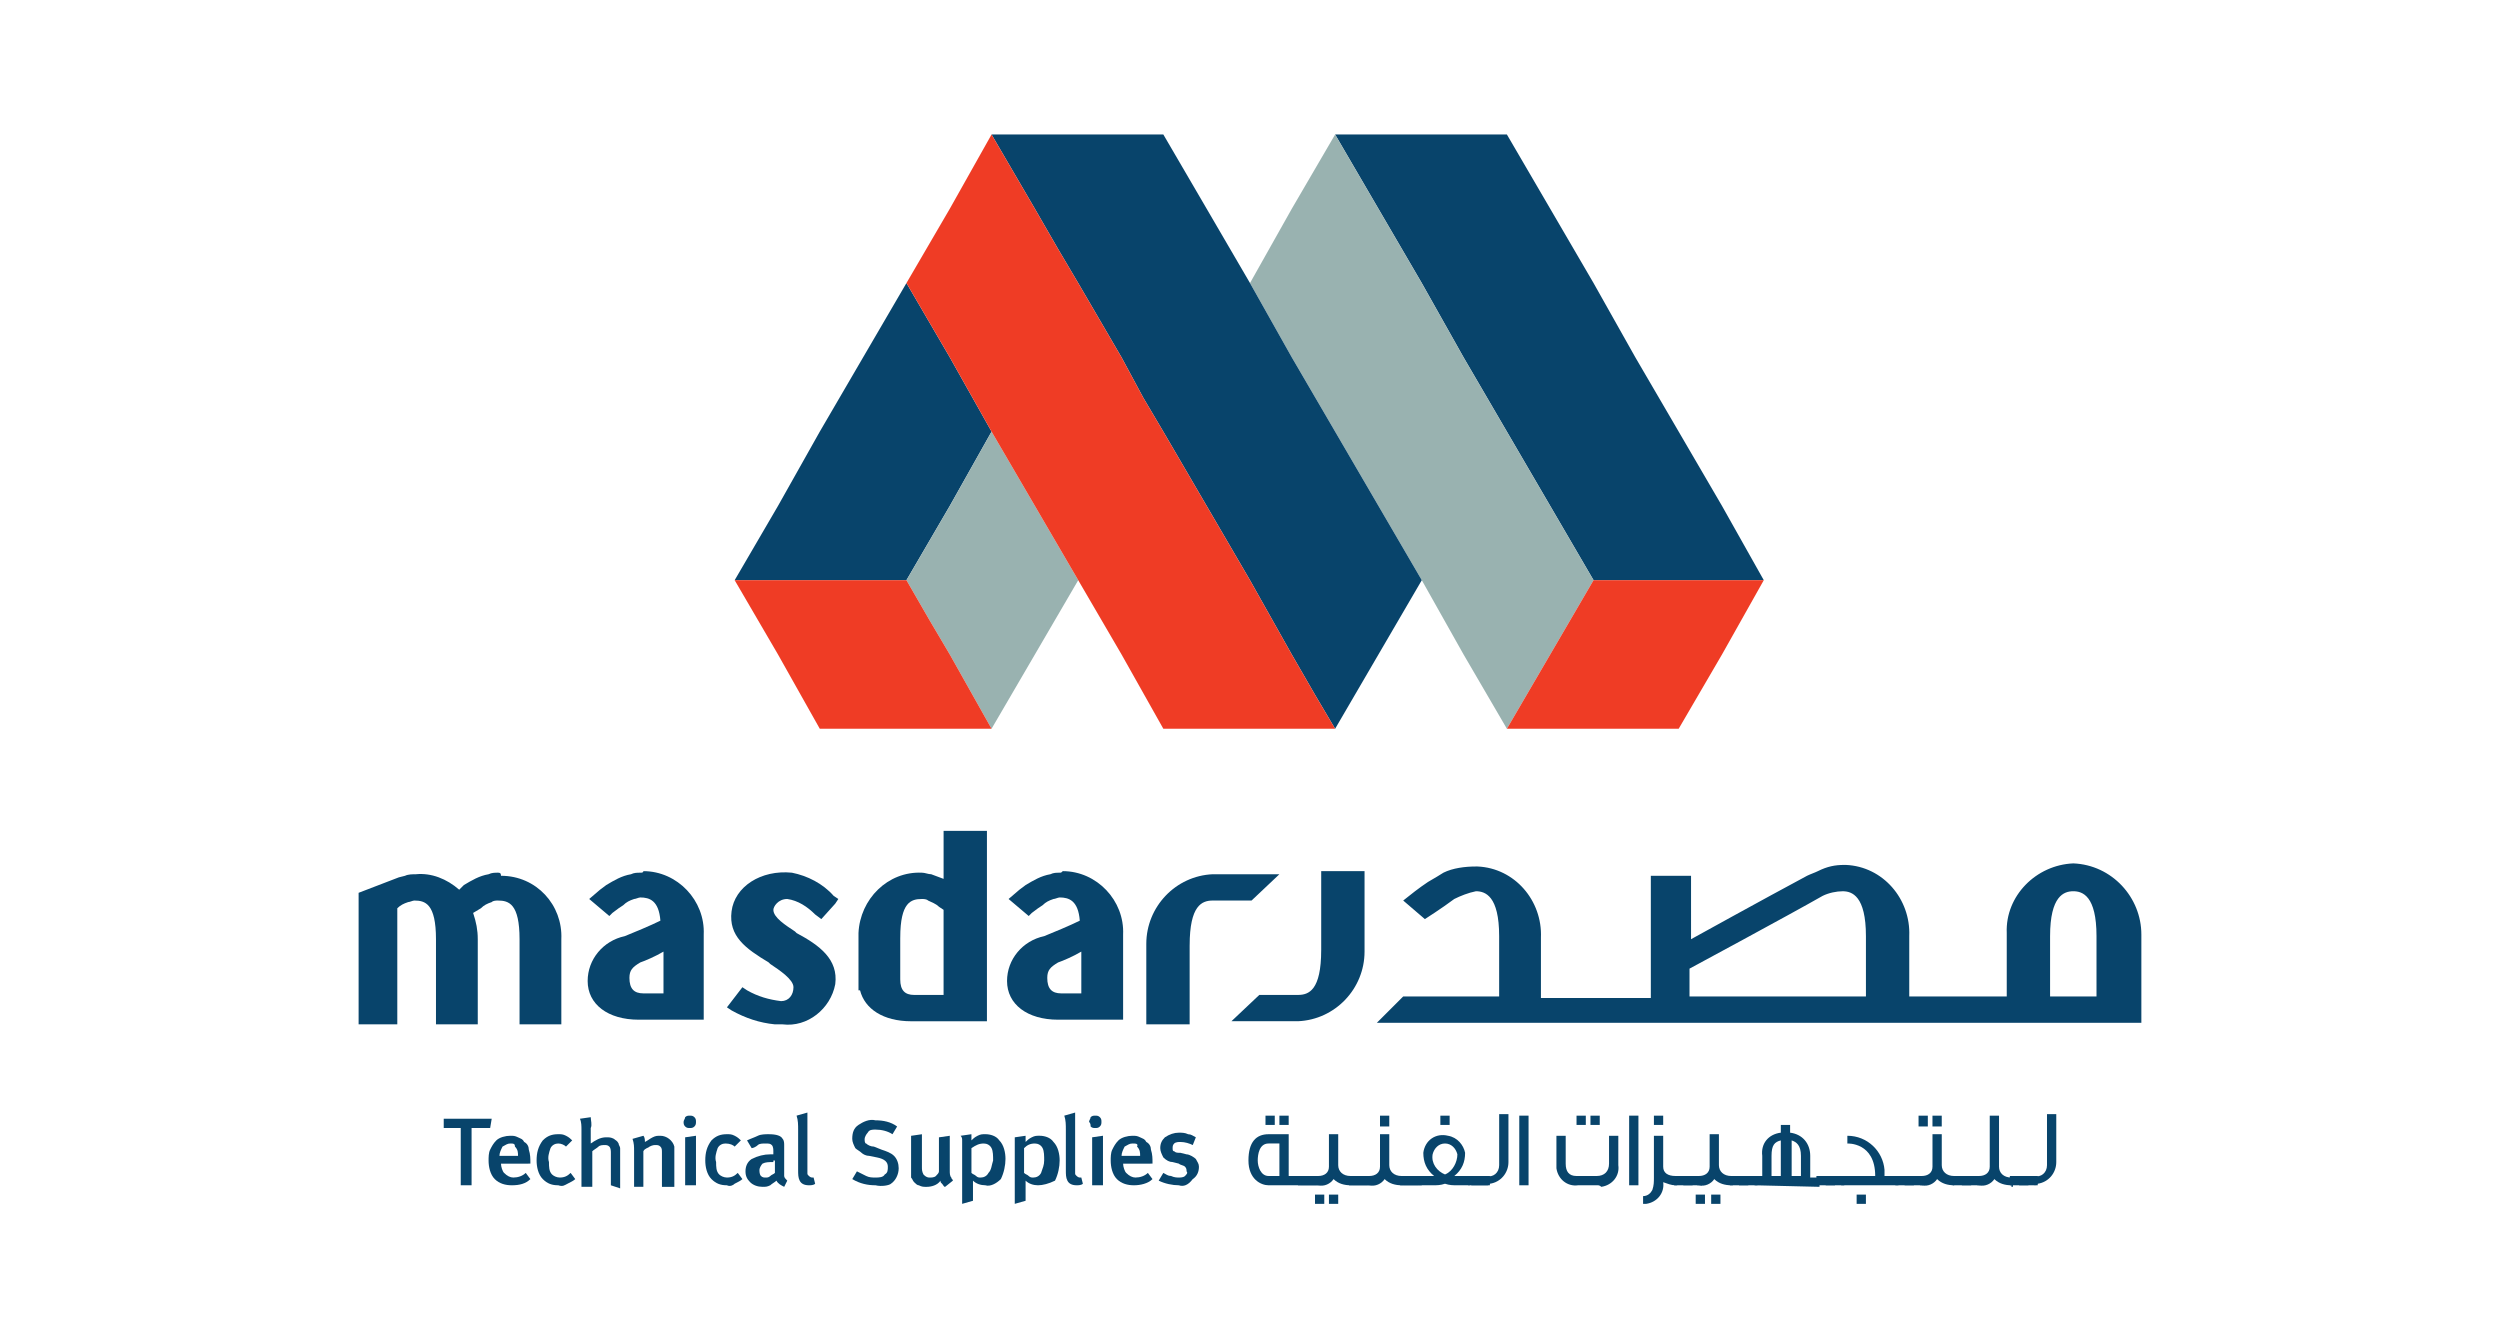
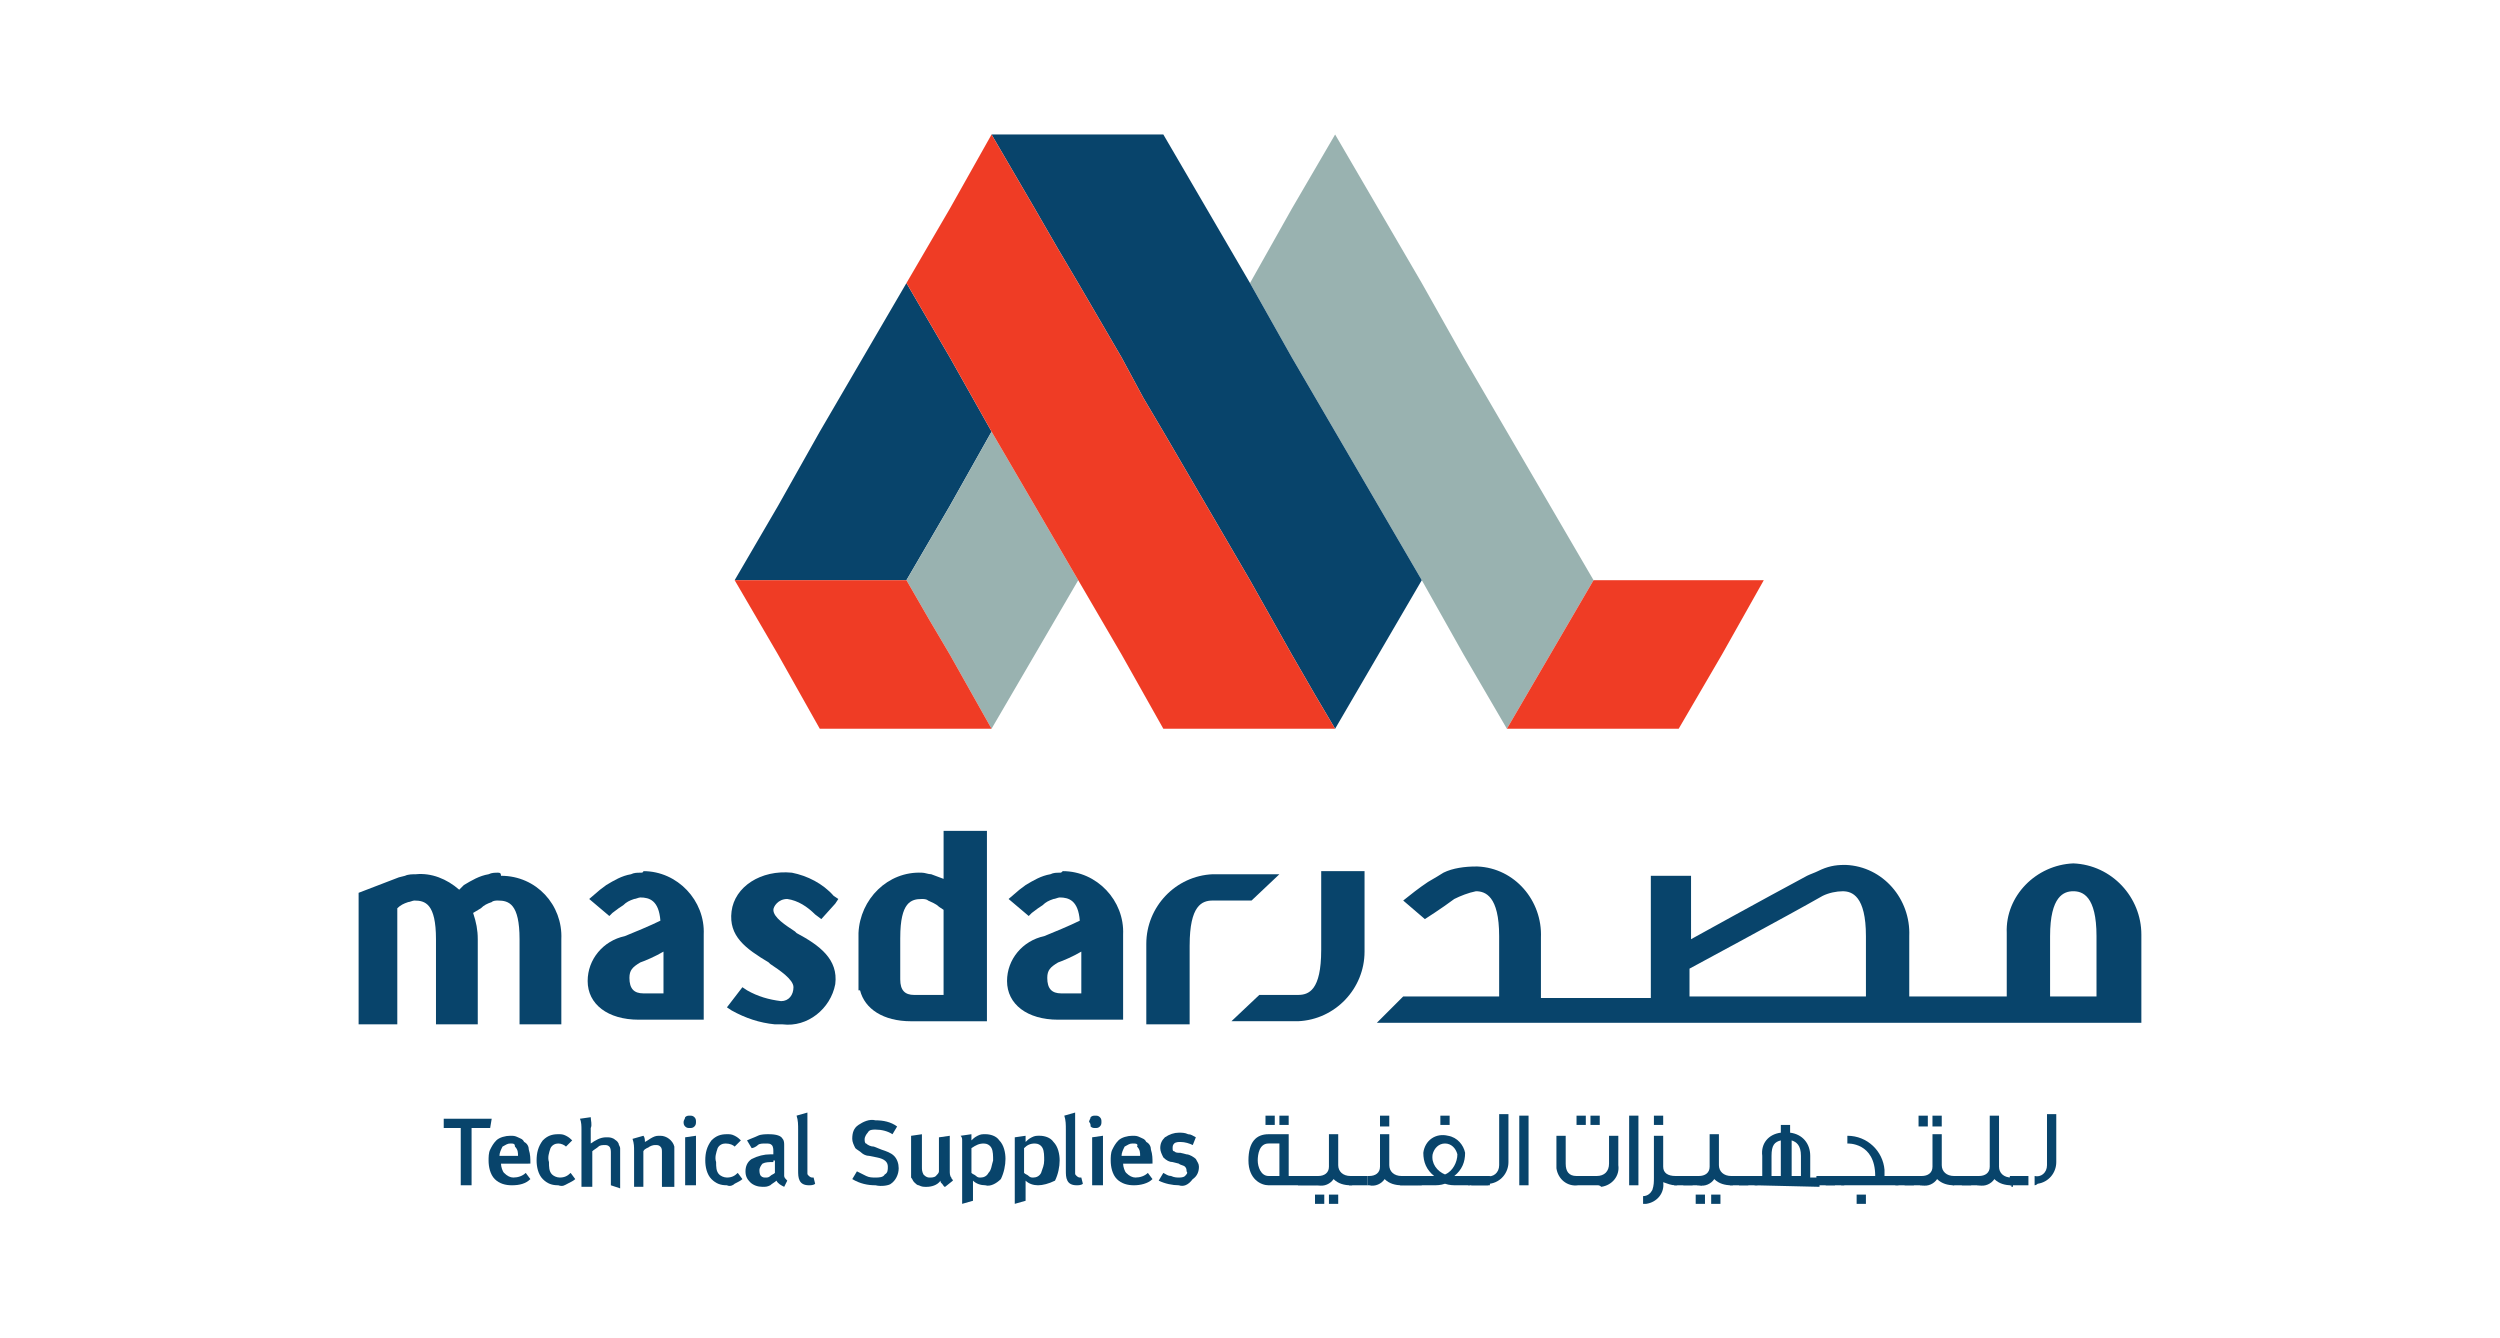
<svg xmlns="http://www.w3.org/2000/svg" version="1.1" id="Layer_1" x="0px" y="0px" viewBox="0 0 1417.32 758.75" style="enable-background:new 0 0 1417.32 758.75;" xml:space="preserve">
  <style type="text/css">
	.st0{fill:#08446B;}
	.st1{fill:#99B2B0;}
	.st2{fill:#EF3C25;}
</style>
  <g>
    <path class="st0" d="M282.27,494.75c-1.75,0-3.51,0-5.26,0.88c-5.26,0.88-9.65,3.51-14.04,6.14l-2.63,2.63   c-7.02-6.14-15.79-9.65-24.57-8.77c-1.75,0-4.39,0-6.14,0.88l-3.51,0.88l0,0l-22.81,8.77v74.57h21.93v-65.8   c1.75-1.75,3.51-2.63,6.14-3.51c0.88,0,2.63-0.88,3.51-0.88c6.14,0,12.28,1.75,12.28,21.93v48.25h23.69v-48.25   c0-5.26-0.88-9.65-2.63-14.91l4.39-2.63c1.75-1.75,3.51-2.63,6.14-3.51c0.88-0.88,2.63-0.88,3.51-0.88   c6.14,0,12.28,1.75,12.28,21.93v48.25h23.69v-48.25c0.88-19.3-14.04-35.97-34.22-35.97C284.02,494.75,283.15,494.75,282.27,494.75" />
    <path class="st0" d="M362.99,494.75c-1.75,0-3.51,0-5.26,0.88c-5.26,0.88-9.65,3.51-14.04,6.14l-3.51,2.63l-6.14,5.26l11.41,9.65   l1.75-1.75l3.51-2.63l2.63-1.75c1.75-1.75,3.51-2.63,6.14-3.51c0.88,0,2.63-0.88,3.51-0.88c5.26,0,10.53,1.75,11.41,13.16   c-5.26,2.63-15.79,7.02-20.18,8.77c-12.28,2.63-21.06,13.16-21.06,25.44c0,13.16,11.41,21.93,28.95,21.93h36.85v-48.25   c0.88-19.3-14.92-35.97-34.22-35.97C364.74,494.75,363.86,494.75,362.99,494.75 M376.15,539.49v23.69h-11.41   c-5.26,0-7.9-2.63-7.9-8.77c0-4.39,1.75-6.14,6.14-8.77C365.62,544.76,371.76,542.12,376.15,539.49" />
    <path class="st0" d="M446.33,509.66c6.14,0.88,11.41,4.39,15.79,8.77l3.51,2.63l7.9-8.77l1.75-2.63l-2.63-1.75   c-6.14-7.02-14.92-11.41-23.69-13.16c-17.55-1.75-32.46,7.9-34.22,21.93c-1.75,14.04,7.9,21.06,21.06,28.95l0.88,0.88   c5.26,3.51,13.16,8.77,13.16,13.16c0,4.39-2.63,7.9-7.02,7.9l0,0c-7.02-0.88-13.16-2.63-19.3-6.14l-2.63-1.75l-8.77,11.41   l2.63,1.75c7.9,4.39,15.79,7.02,24.57,7.9c1.75,0,2.63,0,4.39,0c14.04,1.75,27.2-8.77,29.83-22.81   c1.75-14.04-8.77-21.93-21.93-28.95l-0.88-0.88c-5.26-3.51-12.28-7.9-12.28-12.28C438.44,514.05,441.07,509.66,446.33,509.66   C445.46,509.66,445.46,509.66,446.33,509.66" />
    <path class="st0" d="M534.95,471.94v26.32c-2.63-0.88-4.39-1.75-7.02-2.63c-1.75,0-3.51-0.88-5.26-0.88   c-19.3-0.88-35.09,14.92-35.97,34.22c0,0.88,0,1.75,0,1.75v30.71h0.88c2.63,10.53,13.16,17.55,28.95,17.55h42.99V471.06h-24.57   V471.94z M510.38,531.6c0-20.18,6.14-21.93,12.28-21.93c0.88,0,2.63,0,3.51,0.88c1.75,0.88,4.39,1.75,6.14,3.51l2.63,1.75v48.25   h-16.67c-5.26,0-7.9-2.63-7.9-8.77V531.6z" />
    <path class="st0" d="M600.75,494.75c-1.75,0-3.51,0-5.26,0.88c-5.26,0.88-9.65,3.51-14.04,6.14l-3.51,2.63l-6.14,5.26l11.41,9.65   l1.75-1.75l3.51-2.63l2.63-1.75c1.75-1.75,3.51-2.63,6.14-3.51c0.88,0,2.63-0.88,3.51-0.88c5.26,0,10.53,1.75,11.41,13.16   c-5.26,2.63-15.79,7.02-20.18,8.77c-12.28,2.63-21.06,13.16-21.06,25.44c0,13.16,11.41,21.93,28.95,21.93h36.85v-48.25   c0.88-19.3-14.92-35.97-34.22-35.97C601.62,494.75,601.62,494.75,600.75,494.75 M613.03,539.49v23.69h-11.41   c-5.26,0-7.9-2.63-7.9-8.77c0-4.39,1.75-6.14,6.14-8.77C602.5,544.76,608.64,542.12,613.03,539.49" />
    <path class="st0" d="M674.45,535.98c0-22.81,7.02-25.44,13.16-25.44h21.93l15.79-14.91h-37.73c-21.06,0.88-37.73,18.42-37.73,39.48   c0,0.88,0,0.88,0,1.75v43.87h24.57V535.98z" />
    <path class="st0" d="M1175.41,489.48c-21.06,0.88-38.6,18.42-37.73,39.48c0,0.88,0,0.88,0,1.75s0,20.18,0,34.22h-55.27   c0-4.39,0-6.14,0-7.02l0,0v-27.2c0.88-21.06-14.92-39.48-35.97-40.36h-0.88c-5.26,0-9.65,0.88-14.92,3.51   c-1.75,0.88-4.39,1.75-6.14,2.63c-24.57,13.16-65.8,35.97-65.8,35.97V496.5H935.9v69.31H873.6V531.6   c0.88-21.06-14.92-39.48-35.97-40.36h-0.88c-6.14,0-13.16,0.88-18.42,3.51c-2.63,1.75-4.39,2.63-8.77,5.26   c-5.26,3.51-9.65,7.02-14.04,10.53l12.28,10.53c0,0,9.65-6.14,16.67-11.41c3.51-1.75,7.9-3.51,12.28-4.39   c5.26,0,13.16,2.63,13.16,25.44v34.22h-54.4l-14.92,14.91h433.41v-3.51c0,0,0-44.74,0-46.5   C1214.02,508.78,1197.35,490.36,1175.41,489.48L1175.41,489.48 M1057.85,557.92v7.02H957.83v-15.79c0,0,57.03-30.71,75.45-41.24   c3.51-1.75,7.9-2.63,11.41-2.63c5.26,0,13.16,2.63,13.16,25.44V557.92z M1188.57,564.93h-26.32v-34.22   c0-22.81,7.9-25.44,13.16-25.44s13.16,2.63,13.16,25.44V564.93z" />
    <path class="st0" d="M1083.29,558.79c0-0.88,0-0.88,0-1.75l0,0C1083.29,557.92,1083.29,558.79,1083.29,558.79" />
    <path class="st0" d="M749.02,538.61c0,22.81-7.02,25.44-13.16,25.44h-21.93l-15.79,14.91h37.73c21.06-0.88,37.73-18.42,37.73-39.48   c0-0.88,0-0.88,0-1.75v-43.87h-24.57V538.61z" />
    <polygon class="st0" points="513.89,328.93 513.89,328.93 513.89,328.93 538.46,286.81 562.14,244.7 538.46,202.59 513.89,160.48    489.32,202.59 464.76,244.7 441.07,286.81 416.5,328.93 464.76,328.93  " />
-     <polygon class="st0" points="806.05,160.48 829.74,202.59 854.3,244.7 878.87,286.81 903.43,328.93 903.43,328.93 903.43,328.93    951.69,328.93 999.94,328.93 976.25,286.81 951.69,244.7 927.12,202.59 903.43,160.48 878.87,118.36 854.3,76.25 806.05,76.25    756.92,76.25 781.48,118.36  " />
    <polygon class="st1" points="562.14,244.7 538.46,286.81 513.89,328.93 527.05,351.74 538.46,371.04 562.14,413.15 586.71,371.04    611.28,328.93 586.71,286.81  " />
    <polygon class="st1" points="756.92,76.25 732.35,118.36 708.66,160.48 732.35,202.59 756.92,244.7 781.48,286.81 806.05,328.93    829.74,371.04 854.3,413.15 878.87,371.04 903.43,328.93 878.87,286.81 854.3,244.7 829.74,202.59 806.05,160.48 781.48,118.36     " />
    <polygon class="st0" points="756.92,244.7 732.35,202.59 708.66,160.48 684.1,118.36 659.53,76.25 611.28,76.25 562.14,76.25    586.71,118.36 599.87,141.17 611.28,160.48 611.28,160.48 635.84,202.59 648.12,225.4 659.53,244.7 684.1,286.81 708.66,328.93    708.66,328.93 732.35,371.04 745.51,393.85 756.92,413.15 781.48,371.04 806.05,328.93 781.48,286.81  " />
    <polygon class="st2" points="745.51,393.85 732.35,371.04 708.66,328.93 708.66,328.93 684.1,286.81 659.53,244.7 648.12,225.4    635.84,202.59 611.28,160.48 599.87,141.17 586.71,118.36 562.14,76.25 562.14,76.25 538.46,118.36 513.89,160.48 513.89,160.48    538.46,202.59 562.14,244.7 586.71,286.81 611.28,328.93 611.28,328.93 635.84,371.04 659.53,413.15 708.66,413.15 756.92,413.15     " />
    <polygon class="st2" points="951.69,328.93 903.43,328.93 903.43,328.93 903.43,328.93 878.87,371.04 854.3,413.15 903.43,413.15    951.69,413.15 976.25,371.04 999.94,328.93  " />
    <polygon class="st2" points="527.05,351.74 513.89,328.93 513.89,328.93 513.89,328.93 464.76,328.93 416.5,328.93 441.07,371.04    464.76,413.15 513.89,413.15 562.14,413.15 538.46,371.04  " />
    <polygon class="st0" points="277.88,639.51 267.35,639.51 267.35,671.97 261.21,671.97 261.21,639.51 251.56,639.51 251.56,634.25    278.76,634.25  " />
    <path class="st0" d="M284.02,659.69L284.02,659.69c0,1.75,0.88,4.39,1.75,5.26c1.75,1.75,3.51,2.63,5.26,2.63   c2.63,0,5.26-0.88,7.02-2.63l2.63,3.51c-2.63,2.63-6.14,3.51-10.53,3.51c-3.51,0-7.02-0.88-9.65-3.51   c-2.63-2.63-3.51-7.02-3.51-10.53c0-1.75,0-4.39,0.88-6.14s1.75-3.51,3.51-5.26c1.75-1.75,5.26-2.63,7.9-2.63   c1.75,0,2.63,0,4.39,0.88c1.75,0.88,2.63,0.88,3.51,2.63c1.75,0.88,2.63,2.63,2.63,4.39c0.88,2.63,0.88,5.26,0.88,7.02v0.88H284.02   z M289.29,648.28c-1.75,0-2.63,0.88-4.39,1.75c-0.88,1.75-1.75,3.51-1.75,5.26h10.53c0-1.75,0-3.51-1.75-5.26   C291.92,648.28,291.04,648.28,289.29,648.28" />
    <path class="st0" d="M316.49,671.97c-3.51,0-6.14-0.88-8.77-3.51c-2.63-2.63-3.51-7.02-3.51-10.53c0-4.39,0.88-7.9,3.51-11.41   c2.63-2.63,5.26-3.51,8.77-3.51c1.75,0,2.63,0,4.39,0.88c1.75,0.88,2.63,1.75,3.51,2.63l-3.51,3.51c-0.88-0.88-2.63-1.75-4.39-1.75   s-3.51,0.88-4.39,2.63c-0.88,2.63-1.75,5.26-0.88,7.9c0,2.63,0,5.26,1.75,7.02c0.88,0.88,2.63,1.75,4.39,1.75   c2.63,0,4.39-0.88,6.14-2.63l2.63,3.51c-0.88,0.88-2.63,1.75-4.39,2.63S319.12,672.85,316.49,671.97" />
    <path class="st0" d="M346.32,671.97v-18.42c0-0.88,0-2.63-0.88-3.51c-0.88-0.88-1.75-0.88-2.63-0.88c-0.88,0-2.63,0-3.51,0.88   c-0.88,0.88-2.63,1.75-3.51,2.63v20.18h-6.14v-32.46c0-1.75,0-4.39-0.88-6.14l6.14-0.88c0,1.75,0.88,4.39,0,6.14v8.77   c2.63-1.75,5.26-3.51,8.77-3.51c1.75,0,2.63,0,4.39,0.88c0.88,0.88,1.75,0.88,2.63,2.63c0,0.88,0.88,1.75,0.88,2.63   c0,0.88,0,1.75,0,3.51v19.3L346.32,671.97z" />
    <path class="st0" d="M375.27,671.97v-18.42c0-1.75,0-2.63-0.88-3.51c-0.88-0.88-1.75-0.88-2.63-0.88c-0.88,0-1.75,0-3.51,0.88   c-0.88,0.88-2.63,0.88-3.51,2.63v20.18h-5.26v-20.18c0-2.63,0-4.39-0.88-7.02l6.14-1.75c0.88,0.88,0.88,2.63,0.88,3.51   c1.75-0.88,2.63-1.75,4.39-2.63c1.75-0.88,2.63-0.88,4.39-0.88c3.51,0,7.02,2.63,7.9,6.14c0,0.88,0,0.88,0,1.75v21.06h-7.02V671.97   z" />
    <path class="st0" d="M387.55,636c0-0.88,0.88-1.75,0.88-2.63c0.88-0.88,1.75-0.88,2.63-0.88c0.88,0,1.75,0,2.63,0.88   c0.88,0.88,0.88,1.75,0.88,2.63c0,0.88,0,1.75-0.88,2.63c-0.88,0.88-1.75,0.88-2.63,0.88c-0.88,0-1.75,0-2.63-0.88   C387.55,637.76,387.55,636.88,387.55,636 M388.43,671.97v-27.2l6.14-0.88v28.08H388.43z" />
    <path class="st0" d="M412.12,671.97c-3.51,0-6.14-0.88-8.77-3.51c-2.63-2.63-3.51-7.02-3.51-10.53c0-4.39,0.88-7.9,3.51-11.41   c2.63-2.63,5.26-3.51,8.77-3.51c1.75,0,2.63,0,4.39,0.88c1.75,0.88,2.63,1.75,3.51,2.63l-3.51,3.51c-0.88-0.88-2.63-1.75-5.26-1.75   c-1.75,0-3.51,0.88-4.39,2.63c-0.88,2.63-1.75,5.26-0.88,7.9c0,2.63,0,5.26,1.75,7.02c0.88,0.88,2.63,1.75,4.39,1.75   c2.63,0,4.39-0.88,6.14-2.63l2.63,3.51c-0.88,0.88-2.63,1.75-4.39,2.63C415.63,671.97,413.87,672.85,412.12,671.97" />
    <path class="st0" d="M444.58,672.85c-1.75-0.88-3.51-1.75-4.39-3.51c-0.88,0.88-2.63,1.75-3.51,2.63   c-1.75,0.88-2.63,0.88-4.39,0.88c-2.63,0-5.26-0.88-7.02-2.63c-1.75-1.75-2.63-3.51-2.63-6.14s0.88-5.26,3.51-7.02   c3.51-1.75,7.02-2.63,10.53-2.63h1.75v-1.75c0-0.88,0-2.63-0.88-3.51s-1.75-0.88-3.51-0.88c-1.75,0-3.51,0-4.39,0.88   c-0.88,0.88-2.63,1.75-3.51,1.75l-2.63-4.39c1.75-0.88,4.39-1.75,6.14-2.63c1.75-0.88,4.39-0.88,6.14-0.88   c4.39,0,7.02,0.88,7.9,2.63c0.88,0.88,0.88,2.63,0.88,3.51s0,1.75,0,2.63v10.53c0,1.75,0,2.63,0,4.39c0,0.88,0.88,1.75,1.75,2.63   L444.58,672.85z M438.44,658.81c-2.63,0-4.39,0-6.14,0.88c-0.88,0.88-1.75,2.63-1.75,3.51c0,0.88,0,2.63,0.88,3.51   c0.88,0.88,1.75,0.88,2.63,0.88c0.88,0,1.75,0,2.63-0.88c0.88-0.88,1.75-0.88,2.63-1.75v-7.02h-0.88V658.81z" />
    <path class="st0" d="M458.62,671.97c-2.63,0-4.39-0.88-5.26-2.63s-0.88-3.51-0.88-6.14v-22.81c0-2.63,0-5.26-0.88-7.9l6.14-1.75   c0,0.88,0,1.75,0,2.63c0,1.75,0,2.63,0,4.39v23.69c0,0.88,0,2.63,0,3.51c0,0.88,0,0.88,0.88,1.75c0,0,0.88,0.88,1.75,0.88h0.88   l0.88,3.51C461.25,671.97,459.49,671.97,458.62,671.97" />
    <path class="st0" d="M496.34,671.97c-4.39,0-8.77-0.88-13.16-3.51l2.63-4.39c1.75,0.88,3.51,1.75,5.26,2.63   c1.75,0.88,3.51,0.88,5.26,0.88s4.39,0,5.26-1.75c1.75-0.88,1.75-2.63,1.75-4.39c0-2.63-1.75-4.39-6.14-5.26l-4.39-0.88   c-1.75,0-3.51-0.88-4.39-1.75c-0.88-0.88-2.63-1.75-3.51-2.63c-0.88-1.75-1.75-3.51-1.75-5.26c0-3.51,0.88-6.14,3.51-7.9   c2.63-1.75,6.14-3.51,9.65-2.63c4.39,0,8.77,0.88,12.28,3.51l-2.63,4.39c-2.63-1.75-6.14-2.63-9.65-2.63c-1.75,0-3.51,0-4.39,1.75   c-0.88,0.88-1.75,2.63-1.75,3.51c0,0.88,0,2.63,0.88,2.63c0.88,0.88,2.63,1.75,4.39,1.75l4.39,1.75c2.63,0.88,5.26,1.75,7.02,3.51   c1.75,1.75,2.63,4.39,2.63,7.02c0,3.51-1.75,7.02-4.39,8.77C504.24,671.97,499.85,672.85,496.34,671.97" />
    <path class="st0" d="M535.82,672.85c-0.88,0-0.88-0.88-1.75-1.75c-0.88-0.88-0.88-0.88-0.88-1.75c-1.75,2.63-5.26,3.51-7.9,3.51   c-1.75,0-2.63,0-4.39-0.88c-0.88,0-1.75-0.88-2.63-1.75c-0.88-0.88-0.88-1.75-1.75-2.63c0-1.75,0-2.63,0-4.39v-19.3l6.14-0.88   v18.42c0,1.75,0,2.63,0.88,4.39c0.88,0.88,1.75,1.75,3.51,1.75c0.88,0,2.63,0,3.51-0.88c0.88-0.88,1.75-1.75,1.75-2.63v-19.3   l6.14-0.88v20.18c0,0.88,0,2.63,0.88,3.51c0,0.88,0.88,0.88,0.88,1.75L535.82,672.85z" />
    <path class="st0" d="M558.63,671.97c-2.63,0-5.26-0.88-7.02-2.63v11.41l-6.14,1.75v-32.46c0-1.75,0-2.63,0-3.51   c0-0.88,0-1.75-0.88-2.63l6.14-0.88v1.75c0,0.88,0,0.88,0,1.75c0.88-0.88,1.75-1.75,3.51-2.63c1.75-0.88,2.63-0.88,4.39-0.88   c2.63,0,6.14,0.88,7.9,3.51c2.63,2.63,3.51,7.02,3.51,10.53s-0.88,7.9-2.63,11.41C564.78,671.09,561.27,672.85,558.63,671.97    M550.74,650.92v14.04c0.88,0.88,1.75,0.88,2.63,1.75c0.88,0.88,1.75,0.88,2.63,0.88c1.75,0,3.51-0.88,4.39-2.63   c1.75-1.75,1.75-4.39,2.63-7.02c0-2.63,0-5.26-0.88-7.02c-0.88-1.75-2.63-2.63-4.39-2.63   C555.13,648.28,553.37,649.16,550.74,650.92" />
    <path class="st0" d="M588.46,671.97c-2.63,0-5.26-0.88-7.02-2.63v11.41l-6.14,1.75v-31.58c0-1.75,0-2.63,0-3.51   c0-0.88,0-1.75,0-2.63l6.14-0.88c0,0.88,0,0.88,0,1.75s0,0.88,0,1.75c0.88-0.88,1.75-1.75,3.51-2.63c1.75-0.88,2.63-0.88,4.39-0.88   c2.63,0,6.14,0.88,7.9,3.51c2.63,2.63,3.51,7.02,3.51,10.53c0,3.51-0.88,7.9-2.63,11.41C594.61,671.09,591.1,671.97,588.46,671.97    M580.57,650.92v14.04c0.88,0.88,1.75,0.88,2.63,1.75c0.88,0.88,1.75,0.88,2.63,0.88c1.75,0,3.51-0.88,4.39-2.63   c0.88-2.63,1.75-4.39,1.75-7.02c0-2.63,0-5.26-0.88-7.02s-2.63-2.63-4.39-2.63C584.08,648.28,582.32,649.16,580.57,650.92" />
    <path class="st0" d="M610.4,671.97c-2.63,0-4.39-0.88-5.26-2.63c-0.88-1.75-0.88-3.51-0.88-6.14v-22.81c0-2.63,0-5.26-0.88-7.9   l6.14-1.75c0,0.88,0,1.75,0,2.63c0,1.75,0,2.63,0,4.39v23.69c0,0.88,0,2.63,0,3.51c0,0.88,0,0.88,0.88,1.75   c0,0,0.88,0.88,1.75,0.88h0.88l0.88,3.51C613.03,671.97,611.28,671.97,610.4,671.97" />
    <path class="st0" d="M617.42,636c0-0.88,0.88-1.75,0.88-2.63c0.88-0.88,1.75-0.88,2.63-0.88c0.88,0,1.75,0,2.63,0.88   c0.88,0.88,0.88,1.75,0.88,2.63c0,0.88,0,1.75-0.88,2.63c-0.88,0.88-1.75,0.88-2.63,0.88c-0.88,0-1.75,0-2.63-0.88   C618.29,637.76,618.29,636.88,617.42,636 M619.17,671.97v-27.2l6.14-0.88v28.08H619.17z" />
    <path class="st0" d="M636.72,659.69L636.72,659.69c0,1.75,0.88,4.39,1.75,5.26c1.75,1.75,3.51,2.63,5.26,2.63   c2.63,0,5.26-0.88,7.02-2.63l2.63,3.51c-2.63,2.63-7.02,3.51-10.53,3.51c-3.51,0-7.02-0.88-9.65-3.51   c-2.63-2.63-3.51-7.02-3.51-10.53c0-1.75,0-4.39,0.88-6.14c0.88-1.75,1.75-3.51,3.51-5.26c1.75-1.75,5.26-2.63,7.9-2.63   c1.75,0,2.63,0,4.39,0.88c1.75,0.88,2.63,0.88,3.51,2.63c1.75,0.88,2.63,2.63,2.63,4.39c0.88,2.63,0.88,5.26,0.88,7.02v0.88H636.72   z M641.98,648.28c-1.75,0-2.63,0.88-4.39,1.75c-0.88,1.75-1.75,3.51-1.75,5.26h10.53c0-1.75,0-3.51-1.75-5.26   C645.49,648.28,643.74,648.28,641.98,648.28" />
    <path class="st0" d="M668.3,671.97c-3.51,0-7.9-0.88-11.41-2.63l2.63-4.39c1.75,0.88,2.63,1.75,4.39,1.75   c1.75,0.88,3.51,0.88,4.39,0.88c0.88,0,2.63,0,3.51-0.88c0.88-0.88,1.75-1.75,0.88-2.63c0-0.88,0-1.75-0.88-2.63   c-0.88-0.88-2.63-0.88-3.51-1.75l-3.51-0.88c-1.75,0-3.51-0.88-5.26-2.63c-0.88-1.75-1.75-3.51-1.75-5.26   c0-2.63,0.88-4.39,2.63-6.14c2.63-1.75,5.26-2.63,7.9-2.63c1.75,0,3.51,0,5.26,0.88c1.75,0,2.63,0.88,4.39,1.75l-1.75,4.39   c-1.75-0.88-4.39-1.75-7.02-1.75c-0.88,0-2.63,0-3.51,0.88c-0.88,0.88-0.88,1.75-0.88,2.63c0,0.88,0,1.75,0.88,1.75   c0.88,0.88,1.75,0.88,3.51,0.88l3.51,0.88c1.75,0,4.39,1.75,5.26,2.63c0.88,1.75,1.75,2.63,1.75,4.39c0,2.63-0.88,5.26-3.51,7.02   C673.57,671.97,670.94,672.85,668.3,671.97" />
    <path class="st0" d="M719.19,671.97c-4.39,0-11.41-3.51-11.41-14.04s4.39-14.91,11.41-14.91h11.41v23.69h7.02v5.26H719.19z    M725.33,648.28h-6.14c-5.26,0-6.14,6.14-6.14,9.65s1.75,8.77,6.14,8.77h6.14V648.28z M717.44,632.49h5.26v5.26h-5.26V632.49z    M725.33,632.49h5.26v5.26h-5.26V632.49z" />
    <rect x="735.86" y="666.71" class="st0" width="10.53" height="5.26" />
    <rect x="737.61" y="666.71" class="st0" width="10.53" height="5.26" />
    <path class="st0" d="M745.51,677.24h5.26v5.26h-5.26V677.24z M765.69,671.97c-3.51,0-7.02-0.88-9.65-3.51   c-1.75,2.63-5.26,4.39-8.77,3.51h-0.88v-5.26h0.88c3.51,0,6.14-1.75,6.14-5.26v-0.88v-17.55h5.26v17.55c0,3.51,2.63,6.14,7.02,6.14   h0.88v5.26H765.69z M753.41,677.24h5.26v5.26h-5.26V677.24z" />
    <rect x="764.81" y="666.71" class="st0" width="10.53" height="5.26" />
-     <rect x="766.57" y="666.71" class="st0" width="10.53" height="5.26" />
    <path class="st0" d="M794.64,671.97c-3.51,0-7.02-0.88-9.65-3.51c-1.75,2.63-5.26,4.39-8.77,3.51h-0.88v-5.26h0.88   c3.51,0,6.14-1.75,6.14-5.26v-0.88v-17.55h5.26v17.55c0,3.51,2.63,6.14,7.02,6.14h0.88v5.26H794.64z M782.36,632.49h5.26v6.14   h-5.26V632.49z" />
    <rect x="793.76" y="666.71" class="st0" width="10.53" height="5.26" />
    <rect x="795.52" y="666.71" class="st0" width="10.53" height="5.26" />
    <path class="st0" d="M826.23,671.97c-2.63,0-4.39,0-7.02-0.88c-2.63,0.88-4.39,0.88-7.02,0.88h-7.9v-5.26h8.77   c-4.39-3.51-6.14-7.9-6.14-13.16c0.88-7.02,7.02-11.41,14.04-9.65c5.26,0.88,8.77,5.26,9.65,9.65c0,5.26-1.75,9.65-6.14,13.16h8.77   v5.26H826.23z M819.21,648.28c-3.51,0-6.14,2.63-7.02,6.14c-0.88,5.26,2.63,9.65,7.02,11.41c4.39-1.75,7.02-7.02,7.02-11.41   C825.35,650.92,822.72,648.28,819.21,648.28 M816.58,632.49h5.26v5.26h-5.26V632.49z" />
    <rect x="832.37" y="666.71" class="st0" width="10.53" height="5.26" />
    <rect x="834.12" y="666.71" class="st0" width="10.53" height="5.26" />
    <path class="st0" d="M842.9,671.97v-5.26c3.51,0.88,7.02-1.75,7.02-6.14c0-0.88,0-0.88,0-1.75v-27.2h5.26v27.2   c0,6.14-4.39,11.41-10.53,12.28C843.77,671.97,843.77,671.97,842.9,671.97" />
    <rect x="861.32" y="632.49" class="st0" width="5.26" height="39.48" />
    <path class="st0" d="M906.07,671.97h-11.41c-6.14,0.88-11.41-3.51-12.28-9.65c0-0.88,0-1.75,0-1.75V643.9h5.26v15.79   c0,4.39,1.75,7.02,6.14,7.02h11.41c4.39,0,7.02-2.63,7.02-7.02V643.9h5.26v16.67c0.88,6.14-3.51,11.41-9.65,12.28   C906.94,671.97,906.07,671.97,906.07,671.97 M893.78,632.49h5.26v5.26h-5.26V632.49z M901.68,632.49h5.26v5.26h-5.26V632.49z" />
    <rect x="923.61" y="632.49" class="st0" width="5.26" height="39.48" />
    <path class="st0" d="M949.93,671.97c-2.63,0-4.39-0.88-7.02-1.75l0,0c0.88,6.14-3.51,11.41-9.65,12.28c-0.88,0-0.88,0-1.75,0v-4.39   c2.63,0,4.39-1.75,5.26-3.51c0.88-2.63,0.88-4.39,0.88-7.02V643.9h5.26v17.55c0,3.51,2.63,5.26,7.02,5.26h0.88v5.26H949.93z    M937.65,632.49h5.26v5.26h-5.26V632.49z" />
    <rect x="949.06" y="666.71" class="st0" width="10.53" height="5.26" />
    <rect x="954.32" y="666.71" class="st0" width="10.53" height="5.26" />
    <path class="st0" d="M961.34,677.24h5.26v5.26h-5.26V677.24z M981.52,671.97c-3.51,0-7.02-0.88-9.65-3.51   c-1.75,2.63-5.26,4.39-8.77,3.51h-0.88v-5.26h0.88c3.51,0,6.14-1.75,6.14-5.26v-0.88v-17.55h5.26v17.55c0,3.51,2.63,6.14,7.02,6.14   h0.88v5.26H981.52z M970.11,677.24h5.26v5.26h-5.26V677.24z" />
    <rect x="980.64" y="666.71" class="st0" width="10.53" height="5.26" />
    <rect x="985.9" y="666.71" class="st0" width="10.53" height="5.26" />
    <path class="st0" d="M994.68,671.97v-5.26h4.39V655.3c-0.88-7.02,3.51-12.28,10.53-13.16l0,0v-4.39h5.26v4.39   c7.02,0.88,11.41,6.14,11.41,13.16c0,0,0,0,0,0.88v11.41h5.26v5.26L994.68,671.97z M1009.59,646.53c-3.51,0.88-5.26,2.63-5.26,8.77   v11.41h5.26V646.53z M1021,655.3c0-6.14-2.63-7.9-5.26-8.77v20.18h5.26V655.3z" />
    <rect x="1029.77" y="666.71" class="st0" width="10.53" height="5.26" />
    <rect x="1035.04" y="666.71" class="st0" width="10.53" height="5.26" />
    <path class="st0" d="M1043.81,671.97v-5.26h19.3c0-19.3-15.79-18.42-15.79-18.42v-4.39c11.41,0,20.18,8.77,21.06,19.3   c0,0.88,0,1.75,0,3.51h7.9v5.26H1043.81z M1052.58,677.24h5.26v5.26h-5.26V677.24z" />
    <rect x="1074.52" y="666.71" class="st0" width="10.53" height="5.26" />
    <rect x="1079.78" y="666.71" class="st0" width="10.53" height="5.26" />
    <path class="st0" d="M1087.68,632.49h5.26v6.14h-5.26V632.49z M1107.86,671.97c-3.51,0-7.02-0.88-9.65-3.51   c-1.75,2.63-5.26,4.39-8.77,3.51h-0.88v-5.26h0.88c3.51,0,6.14-1.75,6.14-5.26v-0.88v-17.55h5.26v17.55c0,3.51,2.63,6.14,7.02,6.14   h0.88L1107.86,671.97L1107.86,671.97z M1095.57,632.49h5.26v6.14h-5.26V632.49z" />
    <rect x="1106.98" y="666.71" class="st0" width="10.53" height="5.26" />
    <rect x="1112.24" y="666.71" class="st0" width="10.53" height="5.26" />
    <path class="st0" d="M1140.32,671.97c-3.51,0-7.02-0.88-9.65-3.51c-1.75,2.63-5.26,4.39-8.77,3.51h-0.88v-5.26h0.88   c3.51,0,6.14-1.75,6.14-5.26v-0.88v-28.08h5.26v28.95c0,3.51,2.63,6.14,7.02,6.14h0.88v5.26h-0.88V671.97z" />
    <rect x="1139.44" y="666.71" class="st0" width="10.53" height="5.26" />
-     <rect x="1144.71" y="666.71" class="st0" width="10.53" height="5.26" />
    <path class="st0" d="M1153.48,671.97v-5.26c3.51,0.88,7.02-1.75,7.02-6.14c0-0.88,0-0.88,0-1.75v-27.2h5.26v27.2   c0,6.14-4.39,11.41-10.53,12.28C1154.36,671.97,1153.48,671.97,1153.48,671.97" />
  </g>
</svg>